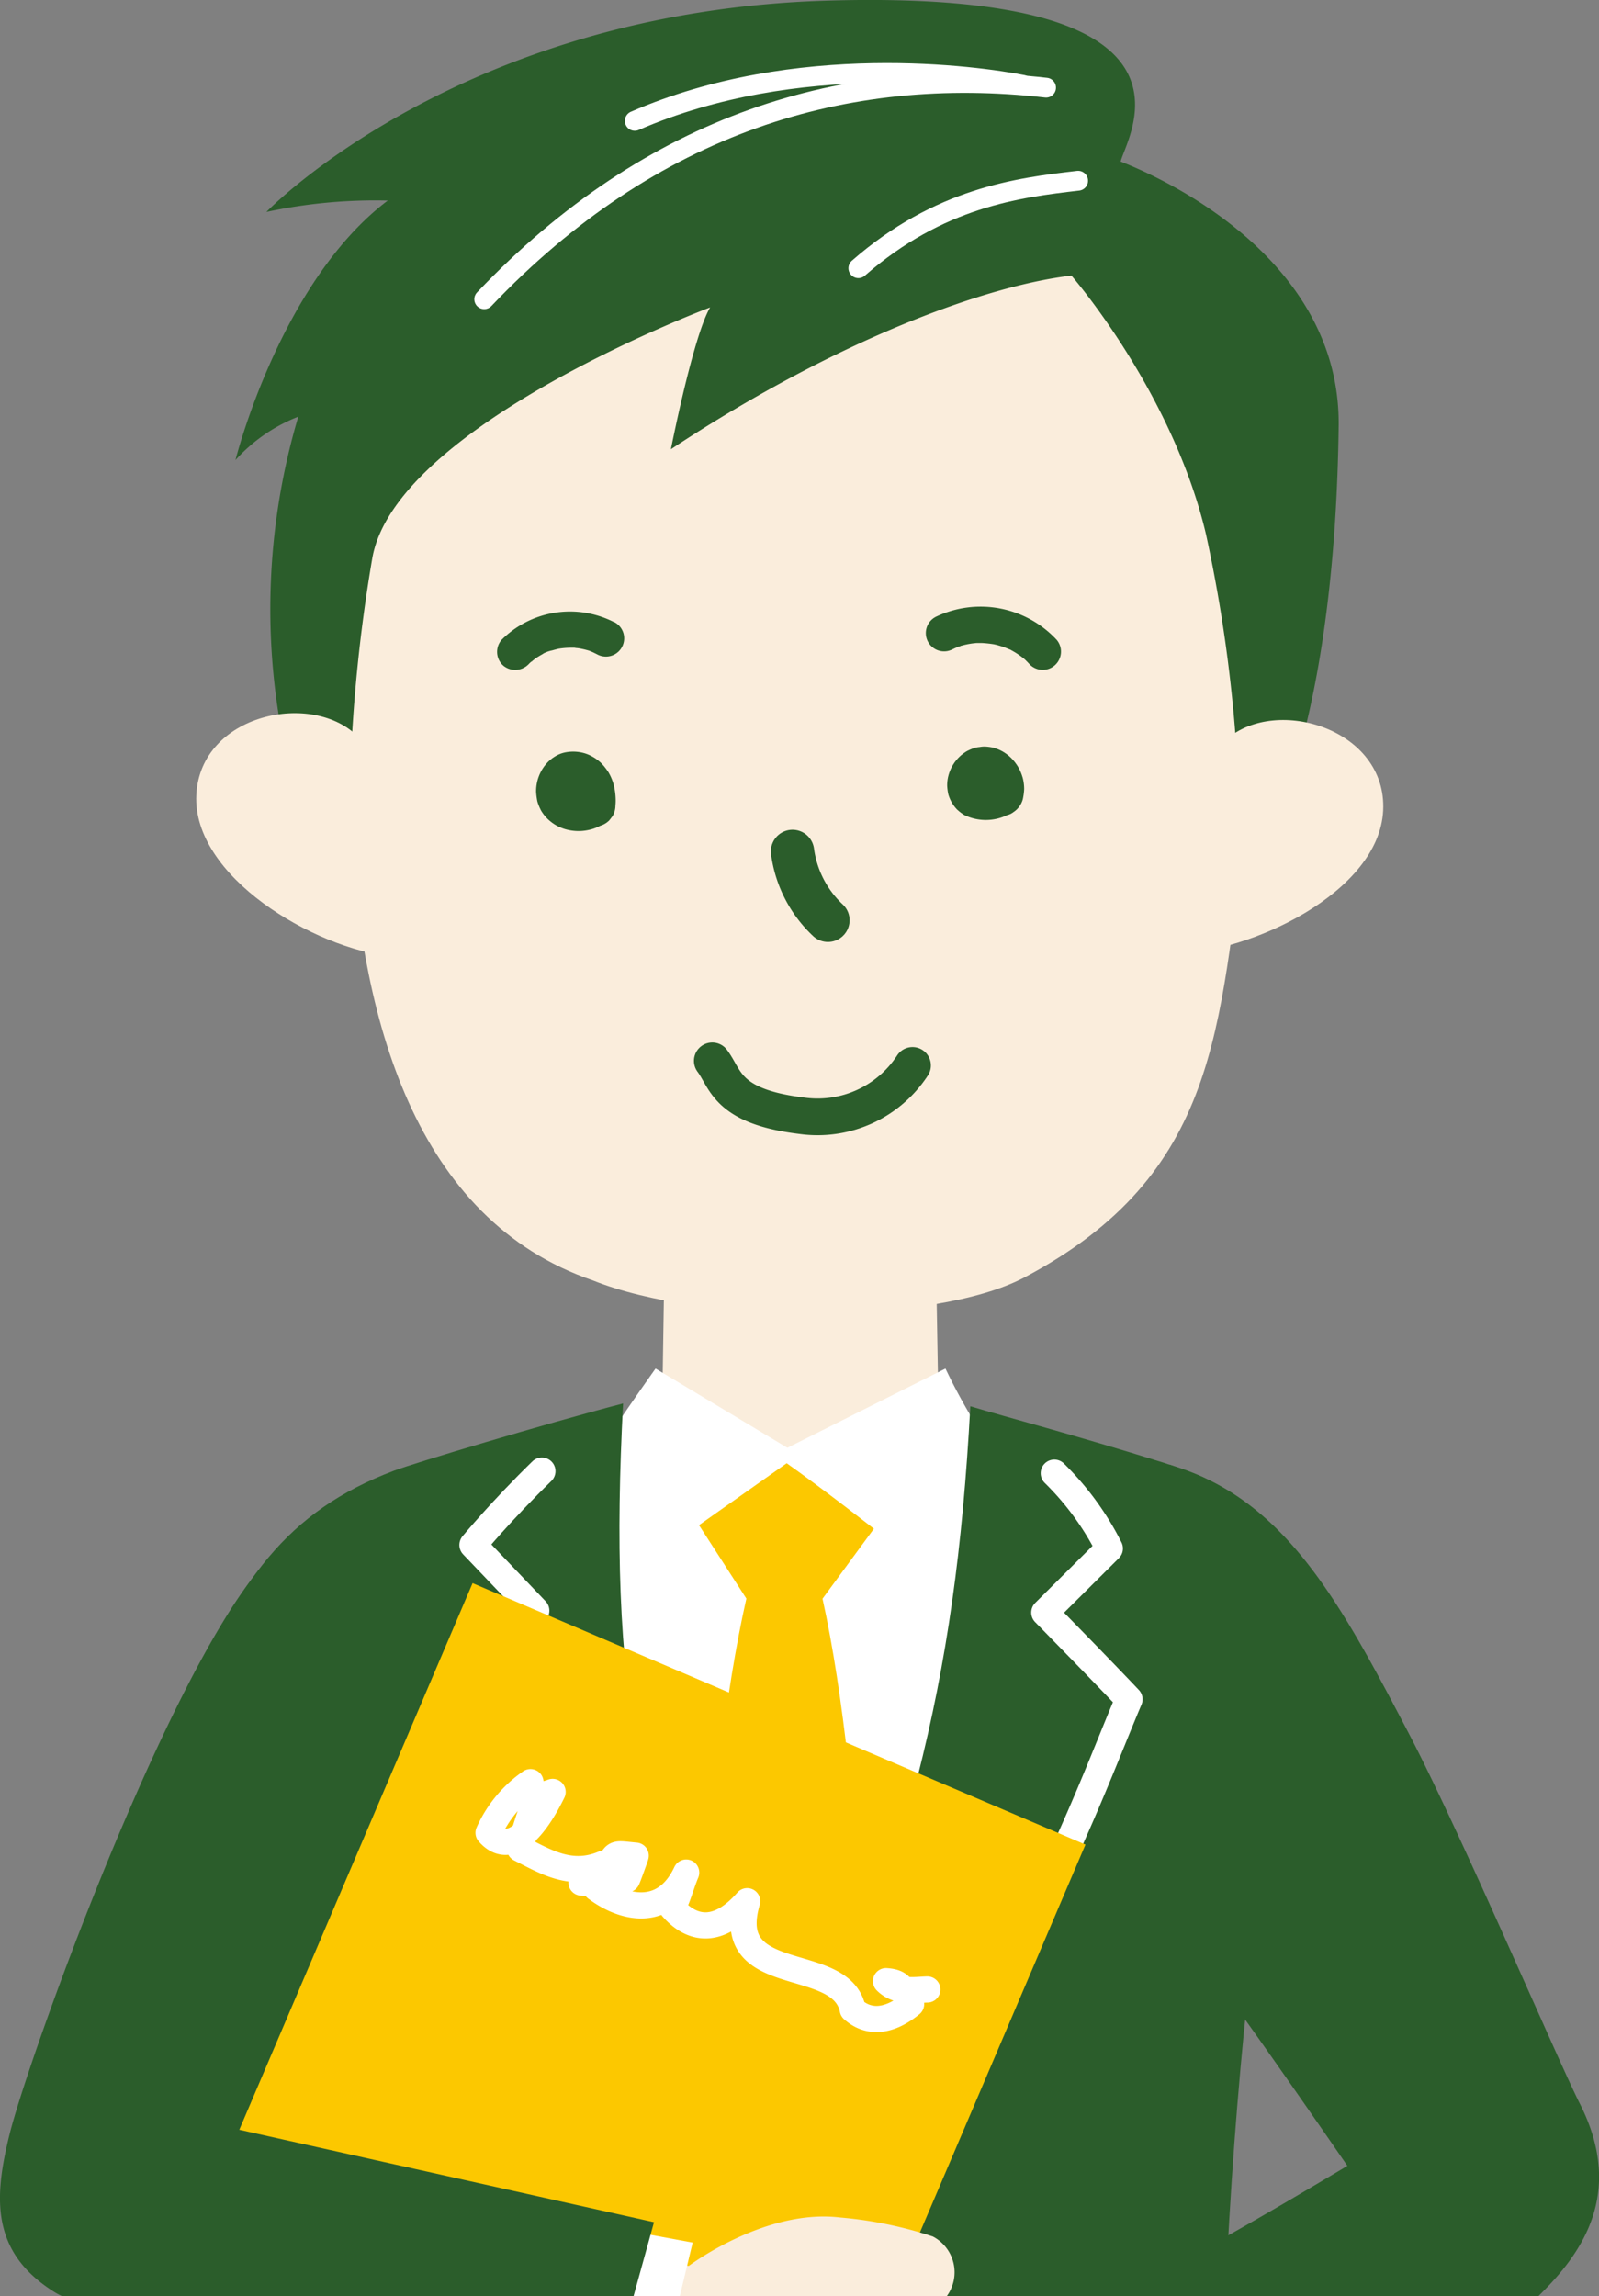
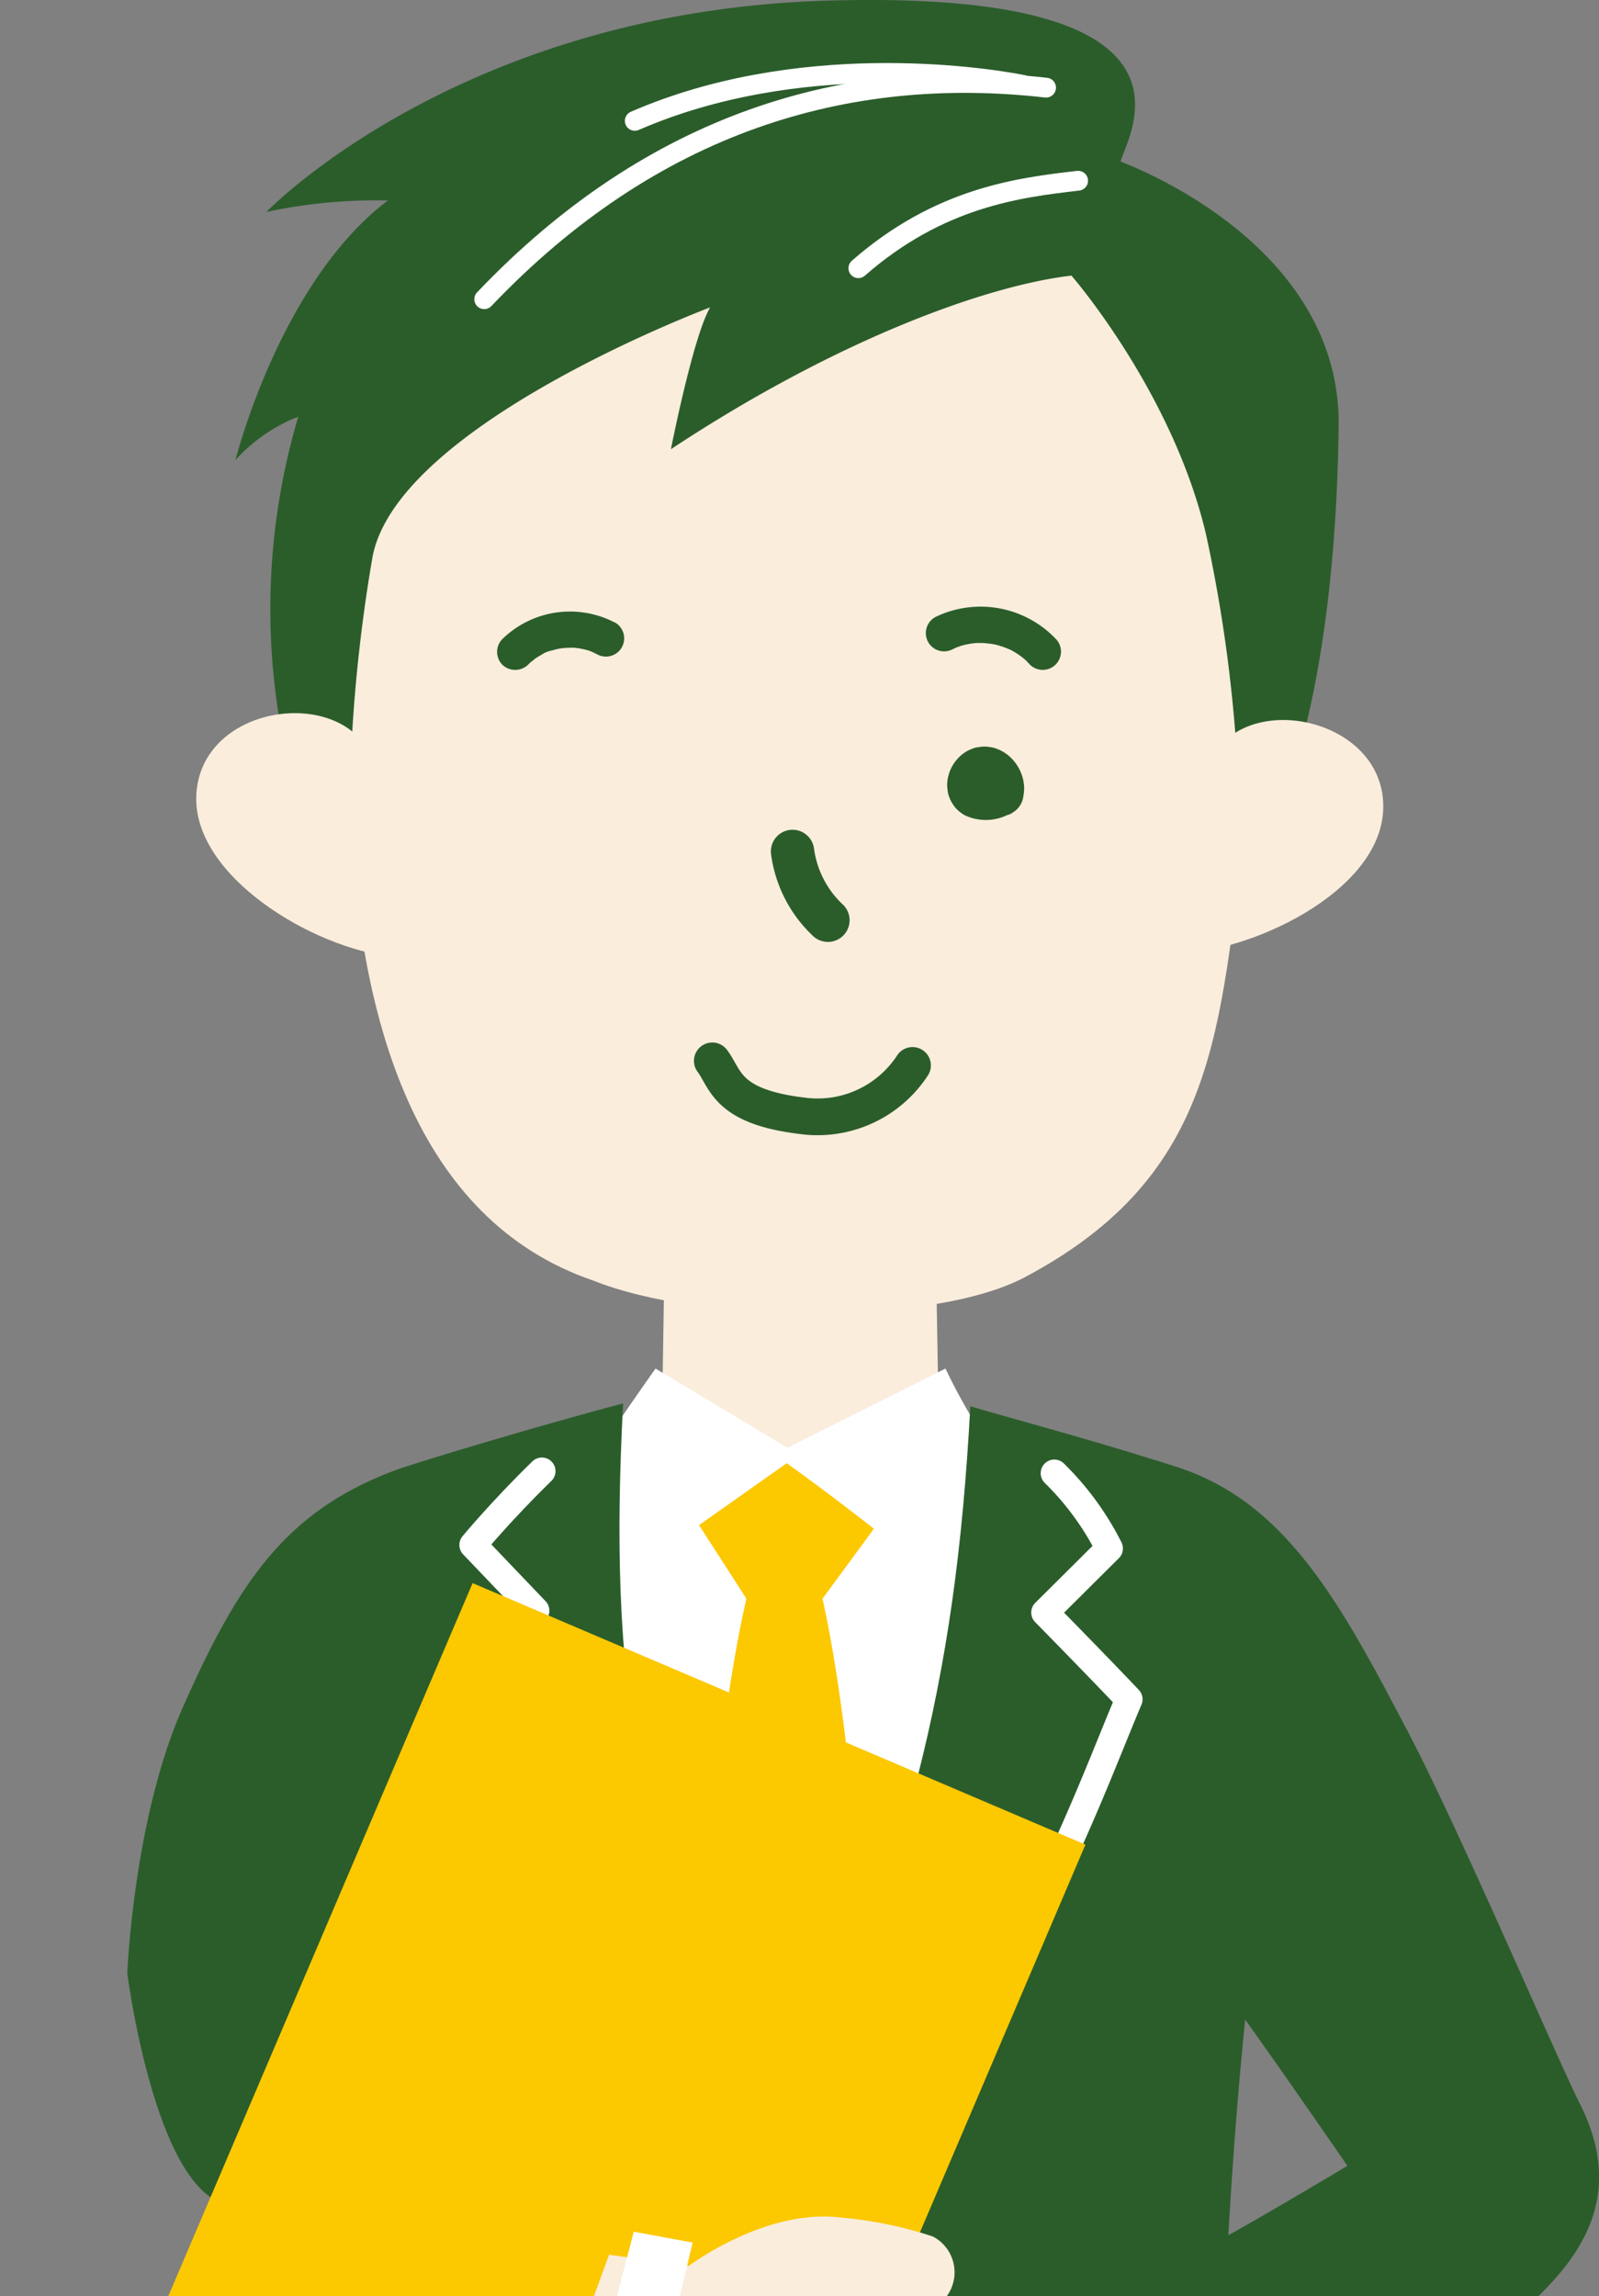
<svg xmlns="http://www.w3.org/2000/svg" width="87.143" height="125.073" viewBox="0 0 87.143 125.073">
  <rect x="0" y="0" width="87.143" height="125.073" fill="#808080" stroke="none" />
  <g id="グループ_1118" data-name="グループ 1118" transform="translate(-469.766 -4461)">
    <g id="グループ_1108" data-name="グループ 1108" transform="translate(469.766 4529.049)">
      <path id="パス_2483" data-name="パス 2483" d="M550.038,4586.4c2.3,3.121,6.774,9.627,6.774,9.627s-6.5,3.9-8.553,4.888a17.1,17.1,0,0,0-.237,2.211h19.2c2.244-2.2,4.786-5.517,2.251-10.5-1.154-2.269-6.52-14.817-9.312-20.148-3.7-7.069-6.662-12.589-12.638-14.517l-.426-.135S549.956,4587.307,550.038,4586.4Z" transform="translate(-483.382 -4546.099)" fill="#2b5d2b" />
      <path id="パス_2484" data-name="パス 2484" d="M512.781,4543.93l-.114,7.4a21.983,21.983,0,0,1-3.326,3.025c-5.172,4.015,12.195,11.564,12.195,11.564l10.19-10.988-4.03-3.6-.133-7.735Z" transform="translate(-476.565 -4543.593)" fill="#faeddc" />
      <path id="パス_2485" data-name="パス 2485" d="M509.44,4555.9c.773-1.265,3.012-4.419,3.012-4.419l7.187,4.316,8.614-4.316a31.543,31.543,0,0,0,2.492,4.321c-.947,17.32-5.252,35.561-10.53,42.728C512.356,4591.821,508.475,4565.652,509.44,4555.9Z" transform="translate(-476.726 -4544.982)" fill="#fff" />
      <path id="パス_2486" data-name="パス 2486" d="M515.886,4561.111l4.779-3.372c2.075,1.469,4.752,3.568,4.752,3.568l-2.8,3.812c2.326,10.458,2.688,28.9,2.688,28.9l-4.614,6.982-5.349-6.866s.824-18.94,3.125-29.023Z" transform="translate(-477.791 -4546.083)" fill="#fcc800" />
      <path id="パス_2487" data-name="パス 2487" d="M486.216,4596.455c3.116-2.772.3-4.222,3.35-8.957.093.145.414.166.917.118-.035-.437-.071-.86-.107-1.265.03-.039.055-.076.086-.115.041.464.081.919.117,1.371l-.1.009c.31,3.938.553,9.035.722,13.321q.014.741.023,1.474h46.8c.262-5.722.664-11.136,1.2-16.174,1.526-11.949,2.868-26.484-2.736-28.562-.541-.2-1.248-.48-1.846-.667-4.914-1.533-8.565-2.478-10.511-3.068-.83,15.394-3.357,24.6-10.614,42.222-.185-.443-.381-.864-.584-1.269-7.184-17.117-8.505-26.08-7.726-41.106-4.387,1.147-11.364,3.241-12.48,3.661-5.891,2.226-8.485,6.018-11.551,12.979-2.655,6.026-2.99,14.4-2.99,14.4S480.342,4601.679,486.216,4596.455Z" transform="translate(-471.25 -4545.388)" fill="#2b5d2b" />
      <path id="パス_2488" data-name="パス 2488" d="M513.456,4597.565c-8.822-12.051-11.865-21.8-13.958-27.092,1.491-1.505,4.7-4.61,4.7-4.61l-3.419-3.579s1.515-1.839,3.753-4.02" transform="translate(-475.001 -4546.176)" fill="none" stroke="#fff" stroke-linecap="round" stroke-linejoin="round" stroke-width="1.486" />
      <path id="パス_2489" data-name="パス 2489" d="M526.661,4597.444c9.127-11.822,12.422-21.488,14.648-26.727-1.453-1.541-4.581-4.727-4.581-4.727l3.51-3.49a15.5,15.5,0,0,0-2.995-4.1" transform="translate(-479.784 -4546.201)" fill="none" stroke="#fff" stroke-linecap="round" stroke-linejoin="round" stroke-width="1.486" />
      <path id="パス_2490" data-name="パス 2490" d="M520.381,4604.5l10.5-24.589-33.4-14.244L480.9,4604.5Z" transform="translate(-471.726 -4547.48)" fill="#fcc800" />
-       <path id="パス_2491" data-name="パス 2491" d="M504.366,4578.825a6.653,6.653,0,0,0-2.285,2.76c1.03,1.191,2.339.135,3.492-2.228a5.458,5.458,0,0,1-.852.237,26.272,26.272,0,0,0-.926,2.86c1.415.712,2.79,1.577,4.589.8a12.2,12.2,0,0,0-1.239,1.042,6.486,6.486,0,0,0,2.478-.175c0,.066.5-1.319.478-1.292-1.575-.146-.862-.269-2.163,1.767,1.543,1.159,3.756,1.626,4.915-.846-.241.56-.47,1.436-.75,1.928,1.114,1.253,2.523,1.4,4.073-.367-1.4,4.74,5.142,2.821,5.753,5.895.892.8,2.025.658,3.182-.291-.54-.752-.4-1.185-1.369-1.249.662.666,1.645.464,2.252.454" transform="translate(-475.456 -4549.797)" fill="none" stroke="#fff" stroke-linecap="round" stroke-linejoin="round" stroke-width="1.425" />
      <path id="パス_2492" data-name="パス 2492" d="M528.285,4611.877a2.2,2.2,0,0,0-.767-3.248,22.005,22.005,0,0,0-5.068-1.036c-4.088-.482-8.226,2.638-8.226,2.638l-4.346-.607-.824,2.254Z" transform="translate(-476.684 -4554.853)" fill="#faeddc" />
      <path id="パス_2493" data-name="パス 2493" d="M511.49,4608.546l3.211.594-.7,2.914h-3.424Z" transform="translate(-476.952 -4555.03)" fill="#fff" />
-       <path id="パス_2494" data-name="パス 2494" d="M472.75,4604.137a3.971,3.971,0,0,0,.39.207h31.154l1.113-4.025-22.968-5.118,6.9-17.057-5.443-13.382c-5.306,6.422-12.562,26.6-13.6,30.728C469.417,4599.014,469.262,4601.96,472.75,4604.137Z" transform="translate(-469.765 -4547.32)" fill="#2b5d2b" />
    </g>
    <path id="パス_2495" data-name="パス 2495" d="M541.246,4508.468c-1.482,10.674-1.387,18.749-12.058,24.381-4.927,2.6-17.473,2.575-23.5.162-9.648-3.3-12.765-14.166-13.222-25.417-.268-6.543-2.3-5.446-2.243-8.215.38-16.949,9.115-25.24,20.632-25.523,12.766-.314,26.368,3.311,29.23,10.449C542.312,4489.859,541.464,4506.9,541.246,4508.468Z" transform="translate(-3.602 -2.26)" fill="#faeddc" />
    <path id="パス_2496" data-name="パス 2496" d="M522.189,4517.291a6.279,6.279,0,0,0,1.929,3.749" transform="translate(-9.231 -9.912)" fill="none" stroke="#2b5d2b" stroke-linecap="round" stroke-linejoin="round" stroke-width="2.361" />
    <path id="パス_2497" data-name="パス 2497" d="M530.9,4476.013c-4.505.52-12.645,3.393-21.828,9.456,0,0,1.215-6.165,2.138-7.724,0,0-17.175,6.429-18.415,13.677a86.583,86.583,0,0,0-1.219,12.48l-3.235-.792a36.8,36.8,0,0,1,.422-19.412,9.032,9.032,0,0,0-3.422,2.361s2.425-9.7,8.3-14.134a28.273,28.273,0,0,0-6.616.621s10.518-10.929,30.581-11.513c21.5-.626,16.309,7.4,15.975,8.766,3.952,1.56,11.989,6.106,11.882,14.416-.195,15.39-3.506,21.427-3.506,21.427l-1.889.5a80.253,80.253,0,0,0-1.834-16.034C536.4,4482.325,530.9,4476.013,530.9,4476.013Z" transform="translate(-2.742 0)" fill="#2b5d2b" />
    <g id="グループ_1109" data-name="グループ 1109" transform="translate(480.458 4499.847)">
      <path id="パス_2498" data-name="パス 2498" d="M491.6,4509.47c-2.469-2.58-8.633-1.3-8.85,3.132s6.388,8.372,10.7,8.813c-.83-2.29.436-3.128-.042-6.826C492.956,4511.134,493.156,4511.325,491.6,4509.47Z" transform="translate(-482.743 -4508.149)" fill="#faeddc" />
    </g>
    <g id="グループ_1110" data-name="グループ 1110" transform="translate(533.609 4500.22)">
      <path id="パス_2499" data-name="パス 2499" d="M550.286,4509.629c2.721-2.345,8.726-.522,8.505,3.91s-7.2,7.764-11.537,7.819c1.055-2.206.353-3.109.725-6.791C548.247,4511.95,548.6,4511.163,550.286,4509.629Z" transform="translate(-547.254 -4508.602)" fill="#faeddc" />
    </g>
    <path id="パス_2500" data-name="パス 2500" d="M538.52,4472.949c-3.271.378-7.57.911-11.977,4.765" transform="translate(-9.998 -2.104)" fill="none" stroke="#fff" stroke-linecap="round" stroke-linejoin="round" stroke-width="1.079" />
    <g id="グループ_1111" data-name="グループ 1111" transform="translate(496.155 4464.973)">
      <path id="パス_2501" data-name="パス 2501" d="M532.415,4466.74c-10.892-1.236-21.471,1.917-30.62,11.524" transform="translate(-501.795 -4465.938)" fill="none" stroke="#fff" stroke-linecap="round" stroke-linejoin="round" stroke-width="1.079" />
      <path id="パス_2502" data-name="パス 2502" d="M532.886,4466.467c-2.437-.475-12.287-1.883-21.132,1.965" transform="translate(-503.549 -4465.821)" fill="none" stroke="#fff" stroke-linecap="round" stroke-linejoin="round" stroke-width="1.079" />
    </g>
    <g id="グループ_1117" data-name="グループ 1117" transform="translate(496.856 4494.046)">
      <g id="グループ_1112" data-name="グループ 1112" transform="translate(0 0.261)">
        <path id="パス_2503" data-name="パス 2503" d="M509.033,4502.015a5.278,5.278,0,0,0-6.134.95,1,1,0,0,0,.072,1.4,1.017,1.017,0,0,0,1.4-.072c.039-.04.077-.078.118-.115.062-.058.161-.088-.02.013a2.473,2.473,0,0,0,.236-.181c.081-.056.163-.11.248-.161.047-.028.095-.055.143-.082.133-.073.04-.054-.024.007a1.717,1.717,0,0,1,.584-.227c.095-.029.191-.053.287-.077.178-.047-.149.021-.026,0l.163-.026a4.388,4.388,0,0,1,.593-.042c.055,0,.11,0,.165,0,.157,0,.057.016-.035-.006.094.022.2.021.294.036a4.683,4.683,0,0,1,.608.145c.18.054-.151-.063-.034-.011.05.022.1.04.152.063.1.045.2.094.3.146a.994.994,0,1,0,.91-1.769Z" transform="translate(-502.646 -4501.426)" fill="#2b5d2b" />
      </g>
      <g id="グループ_1113" data-name="グループ 1113" transform="translate(23.377)">
        <path id="パス_2504" data-name="パス 2504" d="M532.461,4503.434c.107-.053.216-.1.327-.146a.845.845,0,0,0,.133-.05c-.17.107-.1.035-.015.009a4.463,4.463,0,0,1,.663-.138c.058-.008.119-.011.177-.02.127-.016-.208,0-.017,0,.12,0,.238-.005.358,0a6.025,6.025,0,0,1,.676.077c.136.02-.175-.044-.042-.009.058.016.116.027.174.043.115.031.23.067.342.106s.2.075.3.118a.792.792,0,0,1,.162.074c-.087-.069-.12-.062-.005,0a4.375,4.375,0,0,1,.568.369c.047.037.092.075.139.112.106.082-.171-.166,0,0,.085.083.169.168.249.256a.995.995,0,0,0,1.491-1.317,5.661,5.661,0,0,0-6.566-1.267.995.995,0,1,0,.889,1.78Z" transform="translate(-531.019 -4501.109)" fill="#2b5d2b" />
      </g>
      <g id="グループ_1114" data-name="グループ 1114" transform="translate(2.128 7.895)">
-         <path id="パス_2505" data-name="パス 2505" d="M507.768,4512.621a1.383,1.383,0,0,1-.251.142l.274-.116a1.486,1.486,0,0,1-.373.1l.306-.041a1.521,1.521,0,0,1-.386,0l.306.041a1.458,1.458,0,0,1-.32-.087l.274.116a1.254,1.254,0,0,1-.264-.153l.233.18a1.138,1.138,0,0,1-.184-.184l.18.233a.963.963,0,0,1-.11-.187l.116.275a1.068,1.068,0,0,1-.073-.265l.041.307a1.214,1.214,0,0,1,0-.278l-.041.306a1.285,1.285,0,0,1,.084-.31l-.116.276a1.134,1.134,0,0,1,.138-.236l-.18.233a1.018,1.018,0,0,1,.16-.16l-.233.179a.954.954,0,0,1,.176-.1l-.274.116a.993.993,0,0,1,.181-.051l-.306.041a1.038,1.038,0,0,1,.243,0l-.306-.041a1.093,1.093,0,0,1,.26.072l-.275-.116a1.276,1.276,0,0,1,.259.155l-.233-.18a1.388,1.388,0,0,1,.213.217l-.18-.233a1.435,1.435,0,0,1,.174.305l-.115-.275a1.869,1.869,0,0,1,.116.444l-.041-.306a2.693,2.693,0,0,1,.006.587,1.279,1.279,0,0,0,.337.814,1.176,1.176,0,0,0,.814.338,1.162,1.162,0,0,0,.814-.338l.18-.232a1.145,1.145,0,0,0,.157-.582,2.621,2.621,0,0,0,.009-.434,3.63,3.63,0,0,0-.1-.686,2.747,2.747,0,0,0-.262-.644,1.391,1.391,0,0,0-.1-.154,3.168,3.168,0,0,0-.29-.358,2.214,2.214,0,0,0-.522-.391,2,2,0,0,0-.61-.224,2.223,2.223,0,0,0-.908.011,1.677,1.677,0,0,0-.522.219,1.947,1.947,0,0,0-.425.35,2.2,2.2,0,0,0-.326.462,2.294,2.294,0,0,0-.267,1.11,3.649,3.649,0,0,0,.051.423,1.1,1.1,0,0,0,.036.155,2.879,2.879,0,0,0,.158.384.813.813,0,0,0,.074.129,2.083,2.083,0,0,0,.391.454,2.292,2.292,0,0,0,.486.33,2.367,2.367,0,0,0,.607.206,2.638,2.638,0,0,0,.655.047,2.693,2.693,0,0,0,.648-.119,2.452,2.452,0,0,0,.595-.286.878.878,0,0,0,.323-.3.869.869,0,0,0,.206-.392,1.177,1.177,0,0,0-.116-.886,1.161,1.161,0,0,0-.688-.529,1.134,1.134,0,0,0-.887.116Z" transform="translate(-505.228 -4510.692)" fill="#2b5d2b" />
-       </g>
+         </g>
      <g id="グループ_1115" data-name="グループ 1115" transform="translate(24.532 7.627)">
        <path id="パス_2506" data-name="パス 2506" d="M535.085,4511.879a3.047,3.047,0,0,1-.735.214l.306-.041a1.614,1.614,0,0,1-.379,0l.306.041a1.022,1.022,0,0,1-.241-.062l.274.116a.9.9,0,0,1-.2-.114l.233.181a.92.92,0,0,1-.128-.127l.18.233a.756.756,0,0,1-.08-.136l.116.275a.728.728,0,0,1-.05-.183l.04.307a.929.929,0,0,1,0-.229l-.04.307a1.051,1.051,0,0,1,.072-.261l-.116.275a1.105,1.105,0,0,1,.139-.237l-.18.233a1.006,1.006,0,0,1,.18-.181l-.233.181a.852.852,0,0,1,.185-.108l-.274.115a.823.823,0,0,1,.191-.051l-.307.041a.93.93,0,0,1,.2,0l-.306-.041a.948.948,0,0,1,.235.063l-.275-.115a1.065,1.065,0,0,1,.227.135l-.233-.181a1.282,1.282,0,0,1,.2.207l-.18-.233a1.31,1.31,0,0,1,.159.272l-.116-.276a1.315,1.315,0,0,1,.089.324l-.041-.306a1.192,1.192,0,0,1,0,.292l.04-.305a1.057,1.057,0,0,1-.031.143,1.189,1.189,0,0,0,.116.887,1.283,1.283,0,0,0,.688.529,1.165,1.165,0,0,0,.887-.115,1.219,1.219,0,0,0,.529-.687,1.276,1.276,0,0,0,.031-.145,3.041,3.041,0,0,0,.051-.441,2.435,2.435,0,0,0-.072-.586,2.66,2.66,0,0,0-.213-.542,2.59,2.59,0,0,0-.334-.47,2.23,2.23,0,0,0-.433-.372,2.087,2.087,0,0,0-.515-.248.889.889,0,0,0-.136-.04,2.64,2.64,0,0,0-.45-.057,1.5,1.5,0,0,0-.268.025,1.7,1.7,0,0,0-.277.047,3.1,3.1,0,0,0-.376.155.859.859,0,0,0-.124.072,2.116,2.116,0,0,0-.414.346,2.215,2.215,0,0,0-.517.944,2.091,2.091,0,0,0-.067.544,2.834,2.834,0,0,0,.051.411.825.825,0,0,0,.032.125,1.992,1.992,0,0,0,.4.7.814.814,0,0,0,.1.1,2.256,2.256,0,0,0,.357.264,2.689,2.689,0,0,0,2.334,0,.865.865,0,0,0,.391-.207.874.874,0,0,0,.3-.323.852.852,0,0,0,.137-.429.866.866,0,0,0-.021-.458,1.165,1.165,0,0,0-.529-.688l-.275-.116a1.173,1.173,0,0,0-.612,0Z" transform="translate(-532.421 -4510.367)" fill="#2b5d2b" />
      </g>
      <g id="グループ_1116" data-name="グループ 1116" transform="translate(11.729 24.741)">
        <path id="パス_2507" data-name="パス 2507" d="M516.881,4531.138c.753,1,.753,2.494,4.892,2.992a6.181,6.181,0,0,0,6.02-2.743" transform="translate(-516.881 -4531.138)" fill="none" stroke="#2b5d2b" stroke-linecap="round" stroke-linejoin="round" stroke-width="2" />
      </g>
    </g>
  </g>
</svg>